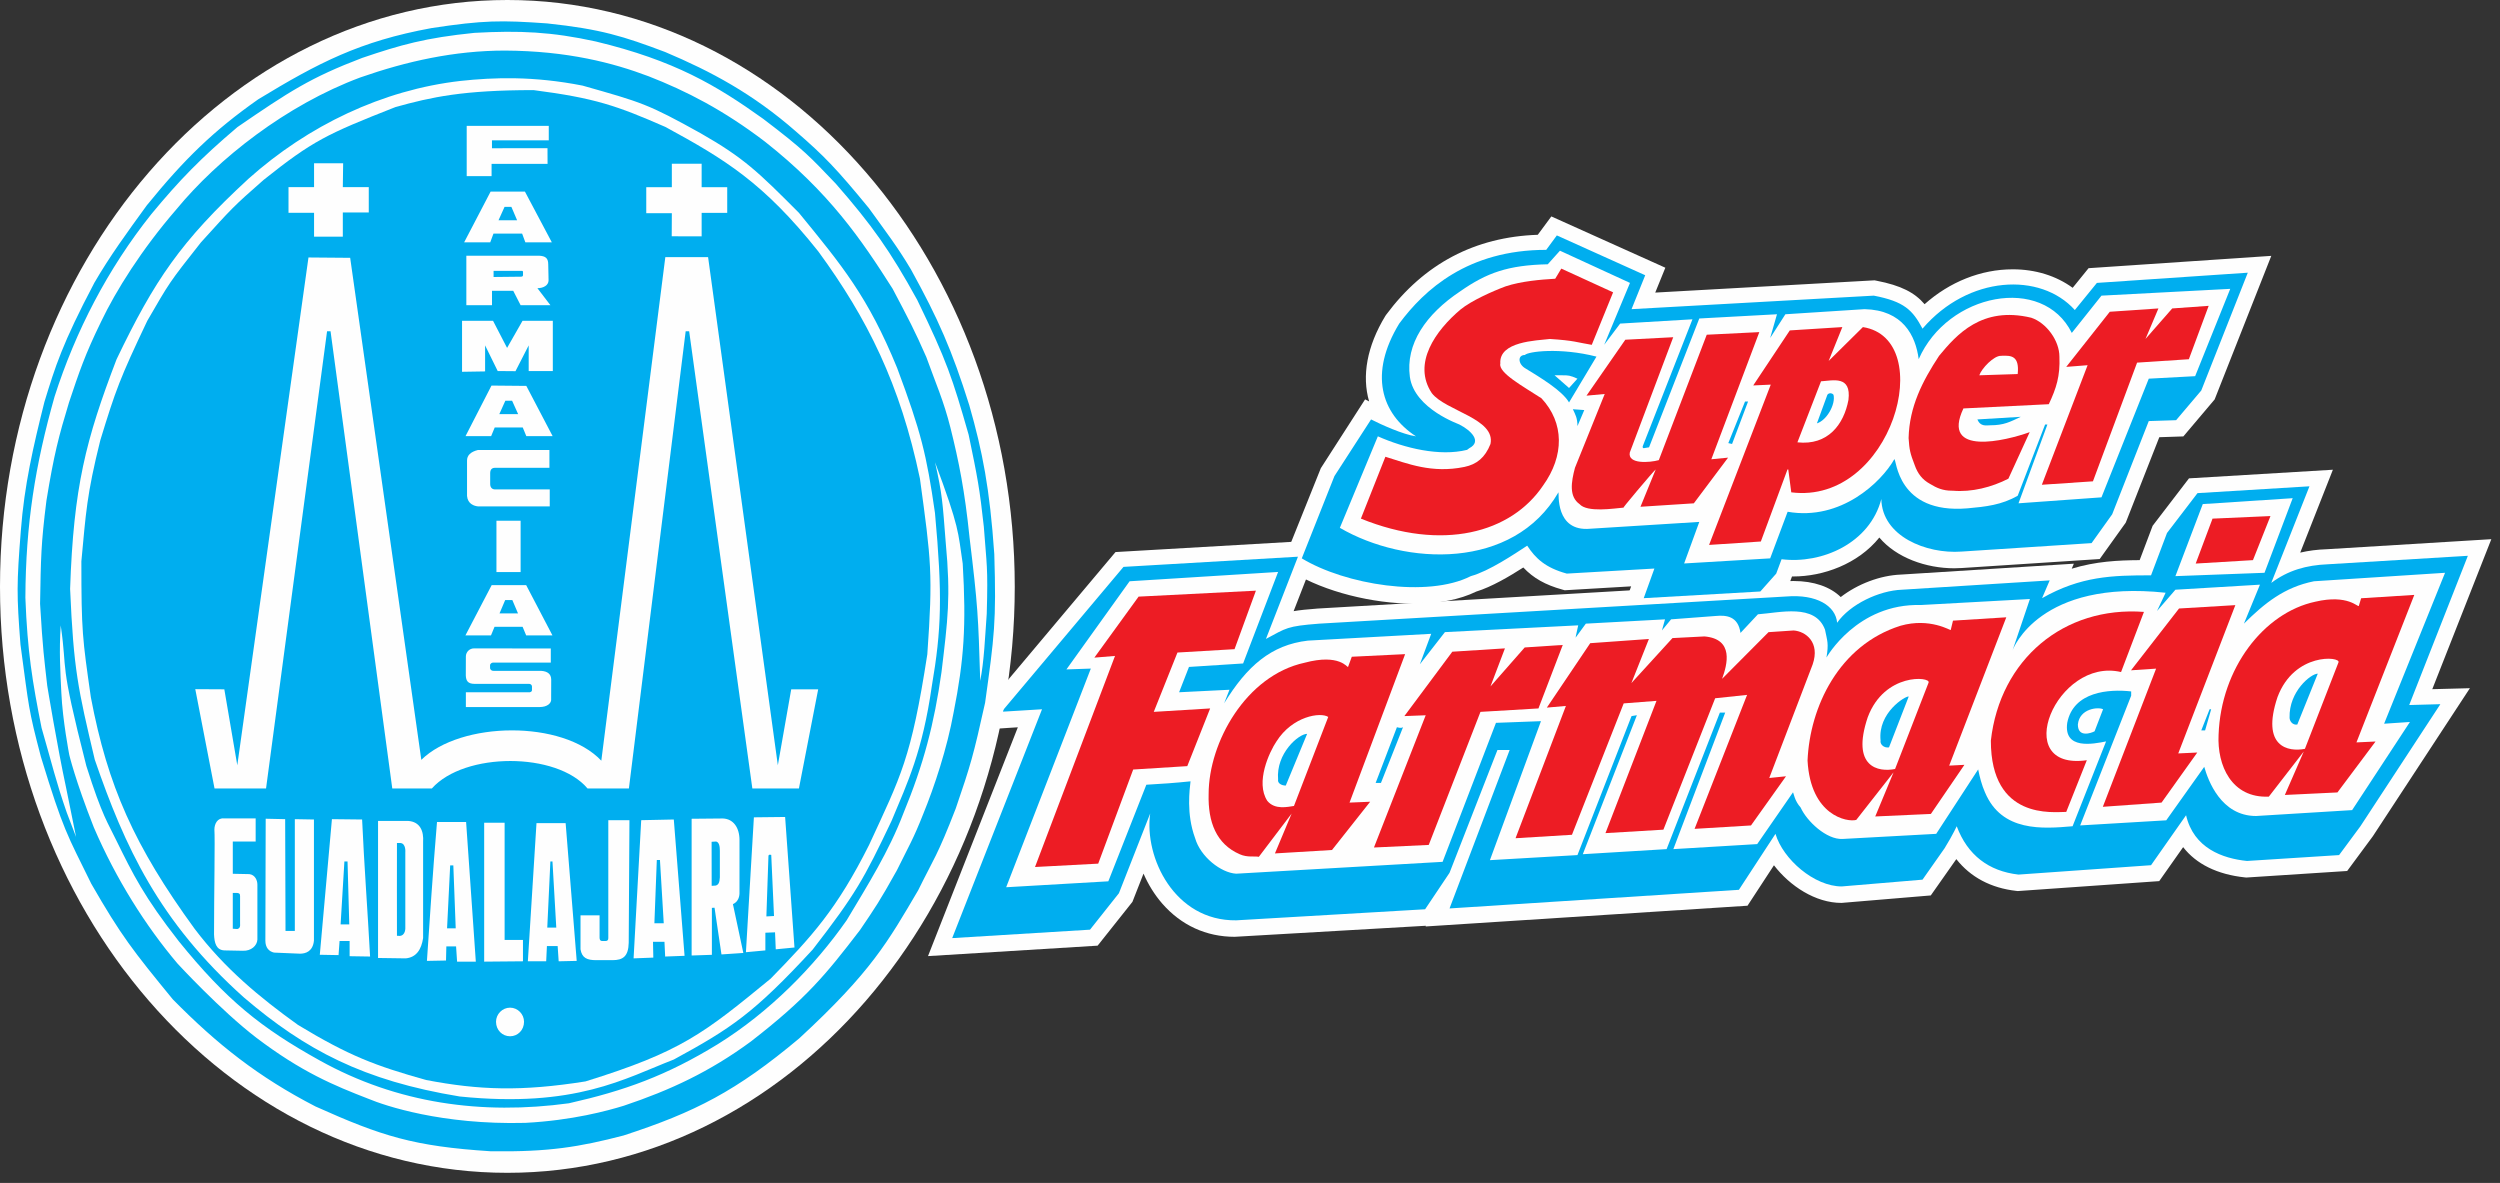
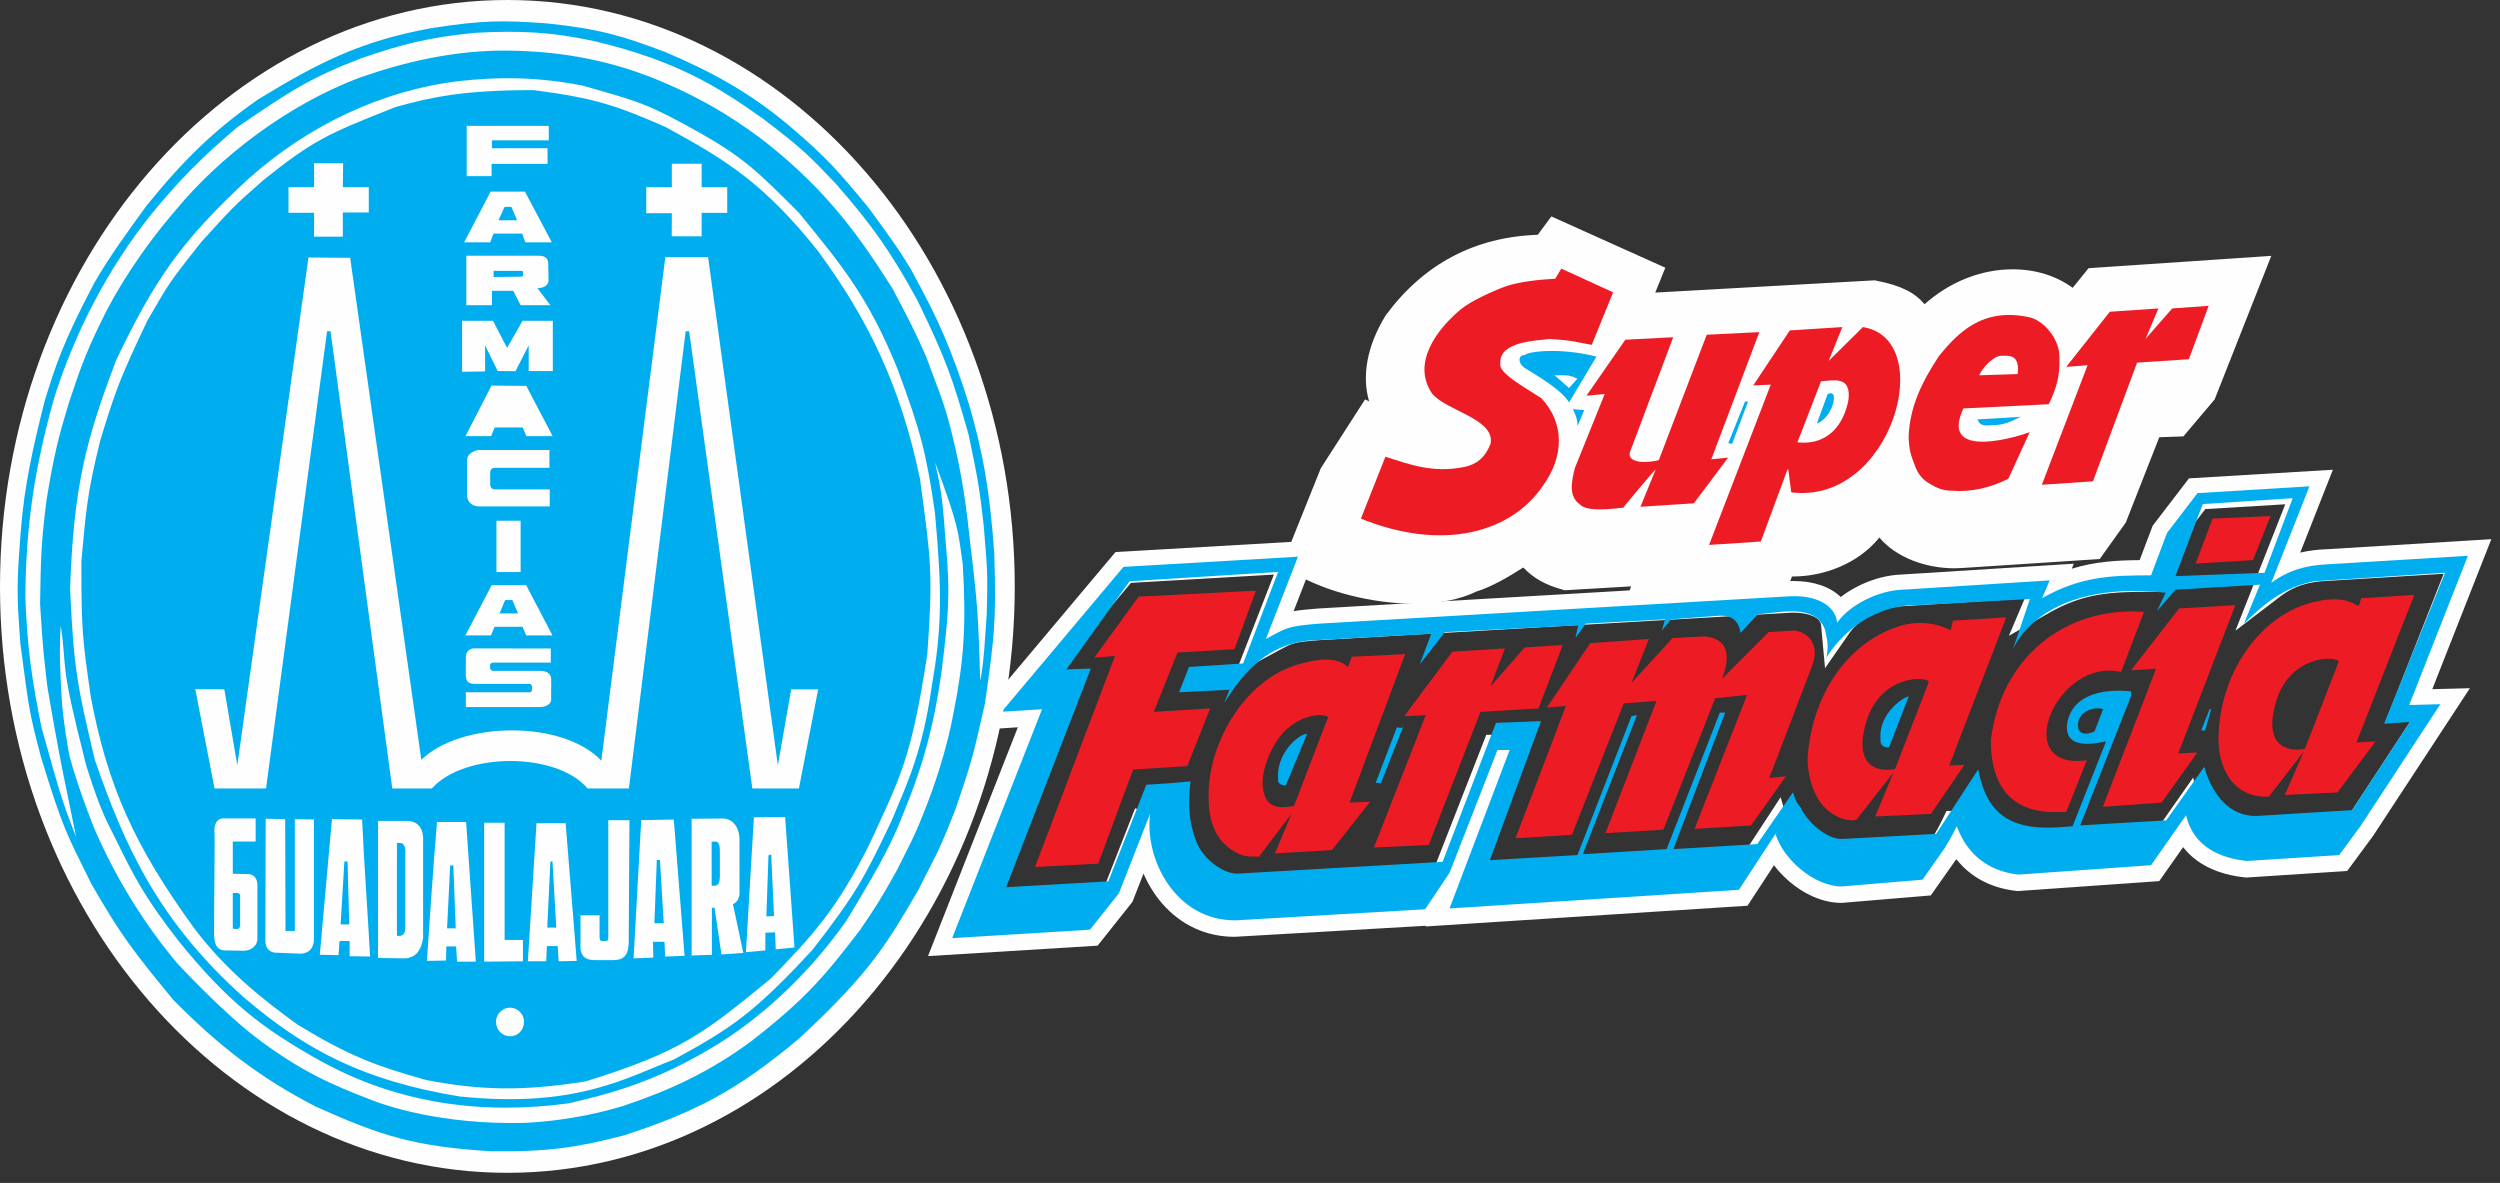
<svg xmlns="http://www.w3.org/2000/svg" width="205px" height="97px" viewBox="0 0 205 97" version="1.1">
  <rect x="0" y="0" width="205" height="97" fill="#333333" stroke="none" />
  <title>logo-fg</title>
  <desc>Created with Sketch.</desc>
  <defs />
  <g id="header-and-footer" stroke="none" stroke-width="1" fill="none" fill-rule="evenodd" transform="translate(-15, -1967)">
    <g id="Header-and-Footer">
      <g id="Page">
        <g id="Footer" transform="translate(0, 1933)">
          <g id="Logo-and-Address" transform="translate(15, 34)">
            <g id="fg-logo-1">
              <g id="logo-fg">
                <path d="M134.763,49.109 L135.634,46.67 L128.447,47.093 C126.696,46.606 125.882,45.84 125.198,44.797 C124.141,45.492 122.08,46.875 120.578,47.297 C117.023,49.109 110.277,47.994 106.714,45.84 L109.398,39.095 L112.393,34.44 C113.207,34.858 115.015,35.693 116.081,35.831 C113.207,33.952 112.209,30.684 114.706,26.583 C116.766,23.809 120.333,20.54 126.759,20.54 L127.631,19.36 L134.884,22.623 L133.756,25.402 L153.62,24.291 C156.117,24.775 156.808,25.476 157.611,27.001 C161.362,22.623 167.297,22.344 170.109,25.476 L171.915,23.248 L184.285,22.414 L180.474,32.079 L178.416,34.508 L176.166,34.582 L173.164,42.229 L171.477,44.586 L160.796,45.282 C157.93,45.492 154.305,44.033 154.242,40.972 C153.306,44.586 149.371,46.332 146.066,45.91 L145.626,47.093 L144.315,48.553 L134.763,49.109 Z" id="Fill-1" fill="#FEFEFE" />
                <path d="M137.518,45.259 L136.645,47.7 L143.707,47.289 L144.496,46.409 L145.209,44.493 L146.231,44.623 C146.498,44.657 146.775,44.675 147.053,44.675 C149.408,44.675 152.269,43.414 152.986,40.647 L155.54,40.946 C155.583,43.056 158.319,44.004 160.247,44.004 C160.4,44.004 160.553,43.999 160.702,43.987 L170.78,43.331 L172.015,41.605 L175.271,33.313 L177.798,33.23 L179.345,31.404 L182.326,23.846 L172.567,24.504 L170.159,27.474 L169.143,26.343 C168.18,25.27 166.723,24.679 165.041,24.679 C162.67,24.679 160.321,25.833 158.597,27.845 L157.353,29.297 L156.463,27.606 C155.876,26.491 155.548,26.007 153.529,25.596 L131.783,26.812 L133.212,23.293 L128.053,20.972 L127.414,21.837 L126.759,21.837 C122.127,21.837 118.537,23.627 115.784,27.309 C113.894,30.445 114.252,33.084 116.792,34.745 L115.915,37.118 C114.989,36.998 113.754,36.505 112.865,36.105 L110.558,39.691 L108.348,45.243 C110.483,46.257 113.399,46.908 115.964,46.907 C117.614,46.907 119.005,46.642 119.989,46.141 L120.228,46.048 C121.468,45.7 123.335,44.47 124.337,43.81 L125.571,42.999 L126.283,44.086 C126.795,44.865 127.347,45.402 128.595,45.785 L137.518,45.259 Z M132.881,50.518 L133.753,48.081 L128.308,48.401 L128.1,48.343 C126.724,47.961 125.733,47.408 124.911,46.534 C123.775,47.261 122.313,48.127 121.054,48.509 C119.704,49.168 117.993,49.502 115.964,49.502 C112.501,49.502 108.607,48.5 106.043,46.95 L105.102,46.381 L108.307,38.393 L111.938,32.748 L112.268,32.917 C111.66,30.826 112.088,28.388 113.598,25.908 L113.665,25.81 C116.768,21.629 120.948,19.426 126.097,19.253 L127.21,17.747 L136.558,21.953 L135.73,23.992 L153.709,22.987 L153.867,23.017 C155.915,23.414 157.012,24.005 157.816,24.944 C159.878,23.11 162.438,22.084 165.041,22.084 C166.909,22.084 168.609,22.615 169.959,23.601 L171.263,21.991 L186.246,20.981 L181.601,32.754 L179.035,35.786 L177.063,35.851 L174.313,42.853 L172.175,45.841 L160.882,46.577 C160.68,46.591 160.464,46.599 160.247,46.599 C157.93,46.599 155.497,45.731 154.106,44.078 C152.351,46.255 149.502,47.27 147.053,47.27 C147.018,47.27 146.981,47.27 146.945,47.269 L146.756,47.776 L144.925,49.817 L132.881,50.518 Z" id="Fill-3" fill="#FEFEFE" />
-                 <path d="M78.048,76.979 L85.417,58.213 L82.107,58.425 L92.105,46.532 L106.401,45.703 L103.777,52.448 C105.463,51.542 105.463,51.4 108.149,51.194 L146.434,48.966 C148.935,48.767 150.493,49.731 150.62,51.124 C151.683,49.593 154.054,48.482 155.929,48.412 L168.041,47.65 L167.422,49.109 C170.605,47.297 173.164,47.226 176.35,47.226 L177.662,43.752 L180.166,40.485 L189.344,39.934 L186.221,47.86 C187.595,46.812 189.095,46.391 190.846,46.332 L202.335,45.632 L197.522,57.862 L200.087,57.794 L193.526,67.805 L191.782,70.166 L184.22,70.656 C182.218,70.446 179.847,69.608 179.229,66.902 L178.355,68.155 L176.35,71.001 L165.485,71.765 C163.044,71.489 161.303,70.166 160.426,67.805 C160.491,67.665 160.114,68.495 159.423,69.608 L157.611,72.184 L151,72.741 C148.747,72.741 146.187,70.518 145.564,68.427 L142.565,73.016 L118.829,74.545 L123.766,61.549 L122.765,61.549 L118.829,71.622 L116.837,74.618 L101.342,75.52 C96.277,75.586 93.785,70.373 94.284,66.762 L91.722,73.298 L89.35,76.284 L78.048,76.979 Z" id="Fill-5" fill="#FEFEFE" />
                <path d="M87.37,56.787 L80,75.559 L88.694,75.024 L90.586,72.643 L93.075,66.289 L95.569,66.94 C95.319,68.75 95.998,70.94 97.26,72.387 C97.99,73.225 99.274,74.223 101.247,74.223 L101.3,74.223 L116.115,73.36 L117.672,71.02 L121.878,60.251 L125.647,60.251 L120.759,73.121 L141.834,71.763 L146.01,65.375 L146.808,68.057 C147.293,69.686 149.408,71.408 150.953,71.444 L156.899,70.942 L158.34,68.892 C158.913,67.967 159.245,67.268 159.259,67.238 L159.611,66.496 L161.148,66.493 L161.912,67.7 L161.846,67.84 C162.565,69.375 163.772,70.235 165.518,70.462 L175.644,69.75 L179.841,63.758 L180.494,66.613 C180.629,67.202 181.035,68.979 184.25,69.354 L191.097,68.91 L192.461,67.064 L197.643,59.157 L195.596,59.211 L200.382,47.051 L190.926,47.628 C189.279,47.683 188.082,48.072 187.008,48.891 L183.307,51.715 L187.392,41.352 L180.836,41.744 L178.808,44.39 L177.247,48.523 L176.35,48.523 C173.067,48.523 170.871,48.639 168.065,50.236 L164.73,52.135 L166.027,49.076 L156.011,49.706 C154.395,49.768 152.47,50.735 151.686,51.864 L149.652,54.793 L149.328,51.241 C149.267,50.571 148.092,50.138 146.537,50.259 L108.224,52.49 C106.113,52.651 105.995,52.716 104.864,53.334 L101.292,55.256 L104.459,47.116 L92.738,47.796 L85.054,56.936 L87.37,56.787 Z M76.097,78.4 L83.463,59.638 L79.16,59.914 L91.471,45.269 L108.343,44.291 L106.077,50.115 C106.574,50.03 107.194,49.966 108.051,49.901 L146.359,47.671 C146.587,47.652 146.835,47.643 147.073,47.643 C148.737,47.643 150.09,48.125 150.94,48.958 C152.313,47.897 154.16,47.18 155.881,47.115 L170.056,46.223 L169.881,46.633 C171.859,46.03 173.683,45.943 175.452,45.931 L176.516,43.115 L179.497,39.225 L191.297,38.518 L188.618,45.315 C189.296,45.154 190.02,45.062 190.804,45.036 L204.289,44.213 L199.447,56.513 L202.532,56.432 L194.57,68.577 L192.468,71.421 L184.195,71.958 L184.085,71.947 C181.819,71.709 180.088,70.849 179.018,69.466 L177.056,72.252 L165.458,73.067 L165.339,73.054 C163.253,72.819 161.586,71.929 160.418,70.448 L158.324,73.426 L151,74.039 C148.859,74.039 146.764,72.647 145.464,70.952 L143.296,74.269 L116.901,75.97 L116.923,75.913 L116.912,75.913 L101.247,76.818 L101.246,76.818 C98.912,76.818 96.858,75.876 95.303,74.092 C94.677,73.373 94.158,72.534 93.768,71.636 L92.86,73.952 L90.006,77.544 L76.097,78.4 Z" id="Fill-7" fill="#FEFEFE" />
                <path d="M154.208,60.729 C154.146,61.008 154.46,61.358 154.898,61.284 L156.515,57.115 C156.272,57.046 153.96,58.435 154.208,60.729" id="Fill-9" fill="#00ADEE" />
                <path d="M104.804,63.925 C104.744,64.202 105.057,64.416 105.433,64.416 L107.185,60.175 C106.493,60.175 104.618,61.772 104.804,63.925" id="Fill-11" fill="#00ADEE" />
                <path d="M114.55,59.623 L112.802,64.203 L113.237,64.203 L115.051,59.623 C114.925,59.757 114.488,59.623 114.55,59.623" id="Fill-13" fill="#00ADEE" />
                <polygon id="Fill-15" fill="#00ADEE" points="180.504 59.894 180.818 59.894 181.315 58.161 181.187 58.161" />
                <path d="M172.452,58.16 L171.756,59.966 C171.508,60.102 170.385,60.521 170.385,59.412 C170.51,58.087 172.072,57.953 172.452,58.16 Z M197.614,59.202 L192.875,66.429 L184.997,66.912 C182.123,66.912 181.063,63.995 180.748,62.881 L177.632,67.266 L170.574,67.685 L174.756,57.046 L174.756,56.696 C172.943,56.493 170.015,56.696 169.513,59.273 C169.201,61.498 171.638,61.008 172.698,60.796 L169.952,67.752 C167.518,67.962 164.139,68.242 162.768,64.972 C162.517,64.415 162.335,63.719 162.21,63.092 L158.769,68.375 L151.093,68.794 C149.771,68.864 148.15,67.332 147.653,66.217 C147.151,65.665 147.086,65.041 147.024,64.972 L144.09,69.216 L137.215,69.628 L141.465,58.435 L141.028,58.435 L136.662,69.628 L129.79,70.045 L134.224,58.648 L133.787,58.719 L129.351,70.117 L122.173,70.533 L126.359,59.135 L122.669,59.273 L118.293,70.671 L101.367,71.643 C100.116,71.57 98.436,70.254 97.998,68.726 C97.254,66.709 97.56,64.693 97.623,64.069 C96.318,64.203 95.313,64.274 94,64.348 L90.883,72.268 L82.506,72.754 L89.448,54.824 L87.447,54.892 L92.627,47.664 L104.804,46.9 L101.935,54.404 L97.496,54.689 L96.686,56.765 L100.817,56.56 L100.379,57.672 C102.249,54.615 104.245,52.877 107.246,52.531 L117.358,51.973 L116.428,54.471 L118.484,51.834 L129.413,51.278 C129.226,52.111 129.164,52.393 129.226,52.25 L130.039,51.139 L136.532,50.786 L136.279,51.695 L137.029,50.786 L140.727,50.507 C141.53,50.435 142.527,50.507 142.72,51.901 L144.151,50.372 C145.964,50.24 148.837,49.468 149.649,51.626 C149.842,52.599 149.962,52.736 149.771,53.916 C149.771,53.916 152.272,49.468 157.513,49.611 L166.452,49.12 L165.016,53.369 C165.079,53.151 167.278,47.495 177.58,48.605 L176.875,50.103 L178.384,48.357 L185.316,47.943 L184.002,51.139 C185.69,49.468 187.309,48.15 189.747,47.664 L200.494,46.969 L195.497,59.345 L197.614,59.202 Z M180.627,41.334 L188,40.852 L185.69,46.969 L178.384,47.243 L180.627,41.334 Z M202.365,45.576 L190.869,46.271 C189.127,46.344 187.623,46.763 186.243,47.799 L189.375,39.877 L180.194,40.437 L177.694,43.705 L176.385,47.177 C173.198,47.177 170.634,47.243 167.449,49.05 L168.074,47.593 L155.954,48.357 C154.083,48.428 151.714,49.541 150.645,51.065 C150.525,49.679 148.966,48.704 146.461,48.913 L108.182,51.139 C105.499,51.347 105.499,51.489 103.807,52.393 L106.433,45.649 L92.127,46.484 L82.138,58.363 L85.446,58.16 L78.08,76.925 L89.381,76.233 L91.752,73.243 L94.315,66.709 C93.814,70.32 96.318,75.529 101.367,75.467 L116.859,74.56 L118.862,71.57 L122.791,61.498 L123.792,61.498 L118.862,74.492 L142.589,72.965 L145.589,68.375 C146.209,70.463 148.775,72.688 151.022,72.688 L157.646,72.132 L159.456,69.556 C160.145,68.449 160.516,67.611 160.452,67.752 C161.334,70.117 163.075,71.439 165.518,71.716 L176.385,70.947 L178.384,68.096 L179.258,66.85 C179.883,69.556 182.253,70.394 184.252,70.599 L191.805,70.117 L193.554,67.752 L200.11,57.742 L197.554,57.813 L202.365,45.576 Z" id="Fill-17" fill="#00AEEF" />
-                 <path d="M187.745,58.853 C187.745,59.134 188,59.48 188.378,59.412 L190.058,55.24 C189.495,55.24 187.684,56.696 187.745,58.853" id="Fill-19" fill="#00ADEE" />
                <path d="M149.844,32.373 L148.987,34.717 C149.803,34.459 150.525,33.157 150.352,32.388 C150.288,32.243 149.982,32.17 149.844,32.373" id="Fill-21" fill="#00ADEE" />
                <polygon id="Fill-23" fill="#00ADEE" points="141.721 36.335 142.029 36.406 143.341 32.925 143.093 32.925" />
                <path d="M129.351,34.94 L129.91,33.625 L128.974,33.556 C129.164,33.975 129.351,34.249 129.351,34.94" id="Fill-25" fill="#00AEEF" />
                <path d="M128.103,30.774 C128.601,30.774 128.729,30.774 129.351,31.051 L128.661,31.815 L127.476,30.774 L128.103,30.774 Z M125.04,29.109 C124.419,29.109 124.476,29.871 125.102,30.219 C126.226,30.911 128.103,32.021 128.661,33 L130.911,29.242 C127.917,28.478 125.291,28.823 125.04,29.109 Z" id="Fill-27" fill="#00AEEF" />
                <path d="M163.201,34.873 C164.329,34.873 164.824,34.594 165.704,34.178 L162.148,34.393 C162.394,35.012 162.892,34.873 163.201,34.873" id="Fill-29" fill="#00ADEE" />
-                 <path d="M180.002,30.846 L176.199,31.051 L172.321,40.782 L165.518,41.271 L167.887,34.809 L167.699,34.809 L165.454,40.647 C164.139,41.408 162.831,41.548 161.334,41.684 C155.52,42.174 155.52,37.584 155.334,37.657 C154.269,39.53 150.961,42.726 146.586,41.964 L145.154,45.786 L138.099,46.204 L139.342,42.797 L130.411,43.355 C127.475,43.634 127.852,40.369 127.793,40.369 C124.104,46.763 115.24,46.413 109.868,43.282 L112.984,35.779 C115.172,36.751 118.052,37.447 120.299,36.888 L120.485,36.751 C121.547,36.195 120.61,35.29 119.669,34.809 C119.733,34.809 115.987,33.556 115.61,30.912 C115.24,28.203 116.923,25.769 119.733,23.892 C121.921,22.361 123.668,21.742 126.917,21.671 L127.916,20.557 L133.658,23.198 L131.545,28.27 L132.852,26.534 L138.781,26.183 L134.723,36.542 C134.66,36.68 134.723,36.751 134.785,36.751 L135.222,36.68 L139.342,26.116 L145.712,25.769 L145.154,27.714 L146.402,25.769 L152.895,25.351 C156.025,25.423 157.083,27.506 157.333,29.452 C159.707,24.031 167.518,22.501 169.887,27.3 L172.321,24.243 L182.88,23.686 L180.002,30.846 Z M171.946,23.198 L170.136,25.423 C167.326,22.291 161.396,22.57 157.646,26.95 C156.833,25.423 156.151,24.724 153.652,24.243 L133.787,25.351 L134.908,22.57 L127.661,19.304 L126.79,20.488 C120.358,20.488 116.798,23.757 114.736,26.534 C112.241,30.632 113.238,33.902 116.11,35.779 C115.051,35.634 113.238,34.809 112.427,34.393 L109.422,39.043 L106.746,45.786 C110.304,47.943 117.051,49.05 120.61,47.242 C122.106,46.832 124.169,45.439 125.23,44.745 C125.914,45.786 126.726,46.558 128.477,47.035 L135.66,46.621 L134.785,49.05 L144.346,48.502 L145.65,47.035 L146.089,45.857 C149.402,46.271 153.335,44.535 154.269,40.921 C154.328,43.974 157.952,45.439 160.836,45.23 L171.509,44.535 L173.198,42.174 L176.199,34.528 L178.442,34.455 L180.504,32.021 L184.319,22.361 L171.946,23.198 Z" id="Fill-31" fill="#00AEEF" />
                <polygon id="Fill-33" fill="#ED1C24" points="180.047 46.212 181.427 42.528 186.178 42.317 184.742 45.931" />
                <polygon id="Fill-35" fill="#ED1C24" points="84.871 71.094 91.431 53.786 89.737 53.926 93.365 48.923 102.984 48.435 101.232 53.232 96.551 53.508 94.609 58.373 99.232 58.092 97.357 62.823 92.921 63.101 90.053 70.819" />
                <path d="M112.664,69.495 L116.907,58.652 L115.159,58.719 L119.09,53.44 L123.405,53.166 L122.219,56.287 C122.532,55.94 124.721,53.44 125.026,53.091 L128.146,52.886 L126.153,58.092 L121.398,58.373 L117.157,69.284 L112.664,69.495 Z" id="Fill-37" fill="#ED1C24" />
                <path d="M128.404,57.887 L126.842,58.023 L130.399,52.741 L135.21,52.397 L133.775,56.011 L137.143,52.323 L139.767,52.187 C142.199,52.397 141.643,54.482 141.211,55.663 L145.019,51.837 L147.076,51.699 C148.072,51.767 149.262,52.673 148.638,54.482 L145.08,63.795 L146.452,63.655 L143.58,67.687 L138.956,67.966 L143.26,56.981 L140.643,57.257 L136.399,68.033 L131.648,68.316 L135.832,57.47 L133.143,57.678 L128.9,68.452 L124.275,68.734 L128.404,57.887 Z" id="Fill-39" fill="#ED1C24" />
                <path d="M163.25,60.733 C164.002,54.058 169.241,49.686 175.803,50.176 L173.927,55.108 C168.622,53.853 164.752,63.238 171.119,62.338 L169.432,66.576 C168.373,66.576 163.25,67.268 163.25,60.733" id="Fill-41" fill="#ED1C24" />
                <polygon id="Fill-43" fill="#ED1C24" points="172.433 66.158 176.8 54.828 174.743 54.965 178.681 49.897 183.298 49.621 178.617 61.78 180.176 61.708 177.246 65.813" />
                <path d="M106.105,66.089 C105.605,66.158 104.545,66.431 103.92,65.672 C102.919,64.142 104.102,61.638 104.665,60.805 C105.982,58.72 108.288,58.373 108.915,58.789 L106.105,66.089 Z M115.22,53.64 L110.848,53.853 L110.539,54.69 C110.478,54.757 109.851,53.577 106.979,54.344 C102.171,55.384 99.108,60.877 99.108,65.117 C99.045,67.406 99.737,69.22 101.671,70.054 C102.29,70.328 102.855,70.185 103.225,70.259 L105.914,66.713 L104.545,69.981 L109.224,69.7 L112.353,65.743 L110.662,65.813 L115.22,53.64 Z" id="Fill-45" fill="#ED1C24" />
                <path d="M155.396,63.057 C154.022,63.334 151.776,62.921 153.153,58.818 C154.525,55.135 158.332,55.48 158.145,55.97 L155.396,63.057 Z M164.516,50.619 L160.145,50.893 L159.96,51.66 C159.96,51.731 158.271,50.619 155.838,51.312 C150.777,52.911 148.405,57.985 148.219,62.365 C148.464,66.883 151.468,67.437 152.213,67.233 L155.271,63.334 L153.77,66.95 L158.332,66.743 L161.082,62.716 L159.834,62.781 L164.516,50.619 Z" id="Fill-47" fill="#ED1C24" />
                <path d="M111.593,42.527 L113.602,37.454 C115.409,38.01 117.41,38.842 120.091,38.286 C121.094,38.075 121.775,37.527 122.219,36.408 C122.657,34.329 118.537,33.698 117.41,32.24 C115.789,29.807 117.72,27.094 119.785,25.362 C120.653,24.661 122.343,23.897 123.47,23.478 C124.721,23.064 126.339,22.922 127.527,22.856 L128.026,22.026 L132.275,23.971 L130.524,28.277 C129.277,28.072 129.148,27.93 127.091,27.795 C125.962,27.93 122.902,27.998 123.027,29.807 C122.843,30.568 124.905,31.686 126.4,32.66 C128.281,34.675 128.281,37.383 126.53,39.817 C123.906,43.708 118.284,45.238 111.593,42.527" id="Fill-49" fill="#ED1C24" />
                <polygon id="Fill-51" fill="#ED1C24" points="171.183 29.947 169.432 30.084 173.003 25.564 176.991 25.292 175.93 27.795 178.123 25.292 181.111 25.079 179.486 29.457 175.241 29.736 171.621 39.469 167.432 39.75" />
                <path d="M129.525,41.339 C128.649,40.723 128.834,39.536 129.148,38.356 L131.587,32.307 L130.092,32.444 L133.276,27.857 L137.204,27.652 L133.643,37.108 C133.458,38.076 135.268,37.941 136.023,37.731 L139.953,27.447 L144.264,27.234 L140.33,37.66 L141.703,37.527 L138.893,41.273 L134.519,41.555 L135.768,38.495 C135.646,38.561 132.708,42.043 133.144,41.624 C132.34,41.693 130.153,42.043 129.525,41.339" id="Fill-53" fill="#ED1C24" />
                <path d="M151.573,32.792 C151.196,34.809 149.889,36.545 147.388,36.272 L149.324,31.267 C150.327,31.198 151.82,30.78 151.573,32.792 M152.758,26.821 L149.95,29.597 L151.072,26.821 L146.764,27.094 L143.765,31.606 L145.202,31.54 L140.144,44.684 L144.389,44.403 L146.574,38.495 L146.638,38.495 L146.884,40.372 C155.132,41.411 158.941,27.795 152.758,26.821" id="Fill-55" fill="#ED1C24" />
                <path d="M164.1,29.178 L164.198,29.171 C164.876,29.158 165.613,29.141 165.451,30.672 L162.302,30.774 C162.488,30.219 163.502,29.139 164.1,29.178 Z M168.001,33.145 C168.623,31.823 168.936,30.848 168.872,29.251 C168.872,27.929 167.807,26.472 166.563,26.054 C162.503,25.08 160.439,27.448 159.005,29.178 C157.631,31.267 156.567,33.352 156.505,35.923 C156.567,36.894 156.634,37.177 157.006,38.142 C157.254,38.842 157.631,39.332 158.256,39.676 C158.816,40.02 159.316,40.238 160.065,40.238 L160.125,40.238 C161.69,40.372 163.316,39.954 164.687,39.253 L166.435,35.436 C164.502,36.134 159.128,37.454 161.001,33.492 L168.001,33.145 Z" id="Fill-57" fill="#ED1C24" />
                <path d="M189.003,61.405 C187.637,61.674 185.382,61.26 186.756,57.16 C188.135,53.475 191.949,53.828 191.757,54.311 L189.003,61.405 Z M197.972,48.782 L193.613,49.057 L193.421,49.686 C193.354,49.824 192.546,48.712 189.863,49.338 C185.61,50.242 182.117,54.828 181.924,60.247 C181.794,62.757 182.982,65.464 186.045,65.324 C186.045,65.324 188.427,62.254 188.909,61.626 C188.924,61.601 187.357,65.187 187.357,65.187 L191.669,64.98 L194.795,60.804 L193.229,60.877 L197.972,48.782 Z" id="Fill-59" fill="#ED1C24" />
                <path d="M41.604,0 C64.515,0 83.21,21.619 83.21,48.117 C83.21,74.582 64.515,96.171 41.604,96.171 C18.695,96.171 0,74.582 0,48.117 C0,21.619 18.695,0 41.604,0" id="Fill-61" fill="#FEFEFE" />
                <path d="M80.913,50.336 C80.768,52.273 80.704,54.166 80.379,55.833 C80.217,50.495 80.185,49.708 79.502,44.068 C79.111,40.235 78.626,37.84 77.94,35.086 C77.379,32.851 76.726,31.419 75.959,29.283 C74.979,27.05 74.517,26.188 73.197,23.681 C70.638,19.651 67.999,15.768 62.733,11.62 C59.347,9.034 56.266,7.453 53.176,6.251 C50.284,5.158 46.548,4.176 41.414,4.147 C37.259,4.147 33.336,5.026 29.549,6.349 C23.486,8.608 17.889,13.003 14.454,17.178 C11.606,20.471 9.498,23.845 8.293,26.37 C6.961,29.09 6.489,30.518 5.661,32.993 C4.814,35.782 4.427,37.248 3.807,41.054 C3.355,44.657 3.355,45.708 3.286,49.51 C3.516,53.379 3.614,53.902 3.873,56.227 C3.873,56.241 4.719,61.337 5.411,64.549 L6.238,68.631 L5.475,66.634 C4.564,64.008 4.302,62.768 3.408,59.68 C2.659,55.916 2.248,53.444 2.081,49.008 C2.111,42.99 2.877,38.176 4.471,32.534 C6.18,27.19 8.827,22.05 12.414,17.555 C14.721,14.767 16.454,12.977 19.475,10.418 C23.716,7.511 25.452,6.367 29.696,4.75 C32.884,3.668 34.876,3.106 38.892,2.695 C42.621,2.489 45.238,2.608 48.852,3.401 C55.316,4.956 58.763,7.012 62.578,9.742 C66.021,12.357 66.417,12.857 68.528,15.055 C71.486,18.436 73.026,20.611 75.217,24.605 C77.637,29.599 78.092,30.978 79.429,35.649 C80.171,39.205 80.33,40.069 80.673,43.183 C80.903,46.354 81.025,46.371 80.913,50.336 M5.749,48.286 C6.033,39.944 7.03,36.066 9.561,29.457 C12.666,22.995 14.804,19.793 20.382,14.653 C25.251,10.308 31.341,7.368 37.778,6.634 C40.483,6.344 43.725,6.224 47.77,7.02 C52.637,8.401 53.122,8.518 57.449,10.925 C61.006,12.954 62.172,14.1 65.507,17.446 C69.037,21.764 71.168,24.315 73.562,30.165 C75.526,35.422 75.978,37.272 76.667,42.057 C77.289,48.842 77.205,51.603 76.407,56.274 C75.638,61.623 74.444,64.116 73.107,67.314 C70.83,72.104 70.144,73.336 66.643,77.861 C61.819,83.088 59.953,84.323 55.257,86.879 C51.242,88.431 47.185,90.88 37.692,89.911 C29.784,88.615 25.029,86.08 20.024,81.813 C13.021,75.557 10.223,69.409 7.772,62.292 C6.391,56.464 6.039,54.927 5.749,48.286 M78.199,58.406 C77.665,61.36 76.615,64.526 75.702,66.753 C74.894,68.806 74.532,69.362 73.538,71.377 C72.101,73.954 71.787,74.392 70.519,76.265 C67.701,79.937 66.139,81.862 61.57,85.405 C58.21,87.877 54.97,89.392 51.154,90.669 C49.846,91.073 46.942,91.873 43.073,92.075 C36.198,92.253 31.532,90.652 30.224,90.106 C27.369,89.001 24.727,87.904 21.028,85.1 C18.085,82.846 14.554,79.01 14.554,79.01 C11.944,75.928 9.511,72.078 7.693,67.843 C6.165,63.968 5.681,61.902 5.681,61.902 C5.681,61.902 5.132,59.064 5.03,56.806 C4.947,55.013 4.839,53.442 4.98,51.283 C5.568,55.358 4.792,53.843 7.077,62.796 C8.389,66.967 8.898,67.563 9.508,68.854 C10.935,71.749 11.806,73.528 14.665,77.187 C18.565,82.005 21.39,84.276 26.199,86.948 C32.582,90.504 39.534,91.438 46.651,90.469 C51.212,89.44 54.66,88.199 58.871,85.615 C63.058,83.012 66.756,79.288 69.434,75.449 C71.168,72.545 72.877,69.842 74.074,66.704 C75.75,62.645 76.608,59.327 77.205,55.098 C77.717,50.808 77.974,48.989 77.548,44.468 C77.289,41.146 77.269,40.553 76.674,37.907 C78.697,43.341 78.547,43.577 78.943,46.22 C79.243,51.297 79.047,54.123 78.199,58.406 M81.532,45.44 C81.16,40.041 80.565,37.015 79.48,33.226 C78.058,28.706 76.946,26.176 74.698,22.095 C73.562,20.185 72.646,19.012 71.252,17.073 C68.579,13.812 67.553,12.759 65.277,10.79 C61.719,7.674 58.303,5.854 54.543,4.265 C51.129,2.977 49.276,2.387 44.864,1.919 C41.108,1.653 39.656,1.653 35.386,2.303 C29.492,3.385 26.101,5.151 21.177,8.143 C17.537,10.697 15.112,13.05 12.037,16.839 C10.416,19.073 9.021,20.98 7.74,23.182 C5.093,28.203 4.525,30.082 3.641,32.961 C2.728,36.604 1.988,39.804 1.707,43.531 C1.364,47.879 1.364,48.764 1.677,52.844 C2.39,58.102 2.307,58.075 3.357,62.067 C5.206,68.118 5.492,68.41 7.485,72.468 C9.932,76.725 10.901,77.956 14.174,81.951 C17.82,85.651 21.204,88.322 25.875,90.732 C31.311,93.172 33.933,93.997 40.224,94.403 L40.425,94.403 C44.979,94.464 47.511,94.053 51.129,93.111 C56.991,91.202 60.379,89.47 65.531,85.152 C71.481,79.663 72.822,77.193 75.296,72.993 C76.579,70.38 76.833,70.264 78.371,66.297 C79.595,62.718 79.816,61.966 80.778,57.627 C81.539,52.157 81.703,50.997 81.532,45.44" id="Fill-63" fill="#00AEEF" />
                <path d="M18.395,56.524 L19.458,62.753 L25.295,21.113 L28.714,21.142 L34.548,62.307 C37.78,59.134 46.14,59.015 49.308,62.377 L54.557,21.083 L58.063,21.083 L63.783,62.753 L64.88,56.524 L67.091,56.524 L65.512,64.652 L61.692,64.652 L56.511,27.163 L56.225,27.163 L51.57,64.652 L48.176,64.652 C45.647,61.653 38.089,61.653 35.415,64.652 L32.166,64.652 L27.105,27.163 L26.819,27.163 L21.816,64.652 L17.737,64.652 L17.591,64.652 L16.013,56.511 L18.395,56.524 Z M23.657,15.346 L25.753,15.346 L25.753,13.39 L28.138,13.39 L28.111,15.346 L30.239,15.346 L30.239,17.42 L28.111,17.42 L28.111,19.409 L25.782,19.409 L25.753,19.409 L25.753,17.45 L23.657,17.45 L23.657,15.346 Z M43.159,35.765 L42.865,35.052 L40.567,35.052 L40.273,35.765 L38.172,35.765 L40.302,31.617 L43.159,31.644 L45.317,35.765 L43.159,35.765 Z M40.708,46.907 L42.691,46.907 L42.691,42.698 L40.708,42.698 L40.708,46.907 Z M40.596,40.132 L45.079,40.132 L45.079,41.526 L39.215,41.526 C38.872,41.496 38.353,41.32 38.297,40.669 L38.297,37.762 C38.297,37.346 38.583,37.053 39.187,36.9 L45.052,36.9 L45.052,38.36 L40.596,38.36 C40.336,38.36 40.195,38.501 40.195,38.801 L40.195,39.687 C40.195,39.956 40.336,40.132 40.596,40.132 Z M43.147,52.105 L42.853,51.397 L40.552,51.397 L40.26,52.105 L38.163,52.105 L40.316,47.982 L43.147,47.982 L45.302,52.105 L43.147,52.105 Z M44.254,57.978 L38.201,57.978 L38.201,56.765 L43.455,56.765 C43.509,56.733 43.597,56.733 43.622,56.613 L43.622,56.29 C43.622,56.169 43.509,56.077 43.397,56.077 L38.919,56.077 C38.329,56.077 38.215,55.788 38.196,55.386 L38.201,53.83 C38.201,53.472 38.495,53.168 38.867,53.168 L45.165,53.175 L45.165,54.332 L40.429,54.332 C40.312,54.332 40.185,54.446 40.185,54.534 L40.185,54.78 C40.197,54.935 40.347,55.019 40.469,55.009 L44.362,55.009 C44.9,55.043 45.192,55.271 45.199,55.719 L45.194,57.267 C45.252,57.683 44.852,57.978 44.254,57.978 Z M37.888,26.305 L40.429,26.305 L41.58,28.529 L42.848,26.305 L45.331,26.305 L45.331,30.425 L43.353,30.425 L43.353,28.321 L42.27,30.437 L40.811,30.425 L39.778,28.321 L39.778,30.456 L37.888,30.487 L37.888,26.305 Z M45.135,25.028 L42.691,25.028 L42.084,23.843 L40.344,23.843 L40.344,25.028 L38.24,25.028 L38.24,20.969 L44.22,20.969 C44.739,20.998 44.955,21.176 44.955,21.678 L44.983,22.983 C44.983,23.399 44.555,23.632 44.068,23.632 L45.135,25.028 Z M40.229,15.714 L43.044,15.711 L45.25,19.872 L43.079,19.872 L42.815,19.157 L40.464,19.157 L40.199,19.872 L38.06,19.872 L40.229,15.714 Z M38.27,10.32 L44.999,10.32 L44.999,11.508 L40.341,11.508 L40.341,12.156 L44.895,12.152 L44.9,13.435 L40.31,13.435 L40.31,14.443 L38.27,14.443 L38.27,10.32 Z M52.993,15.349 L55.091,15.349 L55.091,13.425 L57.535,13.425 L57.535,15.349 L59.632,15.349 L59.632,17.455 L57.535,17.455 L57.535,19.382 L55.081,19.375 L55.091,17.484 L52.993,17.484 L52.993,15.349 Z M63.612,77.844 L63.553,76.451 L62.76,76.483 L62.76,77.933 L61.166,78.081 L61.819,67.021 L64.38,66.992 L65.147,77.695 L63.612,77.844 Z M59.16,78.263 L58.592,74.432 L58.374,74.445 L58.374,78.295 L56.714,78.351 L56.714,67.139 L59.273,67.115 C60.116,67.146 60.639,67.839 60.639,68.891 C60.639,68.891 60.645,73.157 60.637,73.163 C60.634,73.166 60.712,73.867 60.1,74.139 L60.953,78.142 L59.16,78.263 Z M54.543,78.436 L54.486,77.225 L53.546,77.225 L53.572,78.524 L51.954,78.586 L52.579,67.255 L55.252,67.199 L56.134,78.377 L54.543,78.436 Z M51.555,77.31 C51.528,78.436 51.073,78.733 50.221,78.733 L48.882,78.733 C48.142,78.733 47.718,78.554 47.603,77.844 L47.603,75.058 L49.165,75.058 L49.165,76.894 C49.165,77.049 49.225,77.163 49.366,77.163 L49.65,77.163 C49.822,77.163 49.881,77.072 49.881,76.923 L49.881,67.255 L51.614,67.255 L51.555,77.31 Z M45.811,78.826 L45.728,77.579 L44.847,77.579 L44.787,78.826 L43.284,78.826 L43.992,67.496 L46.382,67.496 L47.29,78.793 L45.811,78.826 Z M41.825,84.974 C41.191,84.974 40.674,84.466 40.674,83.785 C40.674,83.163 41.191,82.628 41.825,82.628 C42.457,82.628 42.971,83.163 42.971,83.785 C42.971,84.466 42.457,84.974 41.825,84.974 Z M42.883,77.072 L42.883,78.826 L39.702,78.855 L39.702,67.465 L41.379,67.465 L41.379,77.072 L42.883,77.072 Z M37.481,78.855 L37.398,77.603 L36.6,77.603 L36.573,78.763 L35.008,78.793 C35.209,75.8 35.494,71.439 35.834,67.406 L38.221,67.406 L39.017,78.855 L37.481,78.855 Z M34.695,69.036 L34.695,76.923 C34.553,77.844 34.157,78.497 33.275,78.586 L31,78.554 L31,67.314 L33.447,67.314 C34.469,67.376 34.754,68.177 34.695,69.036 Z M28.696,78.409 L28.669,78.409 L28.669,77.163 L27.844,77.163 L27.761,78.319 L26.224,78.291 L27.218,67.171 L29.693,67.199 C29.862,70.964 30.146,74.703 30.347,78.436 L28.696,78.409 Z M25.743,77.131 C25.656,78.02 25.058,78.202 24.602,78.202 L22.473,78.113 C22.044,78.02 21.76,77.695 21.76,77.131 L21.787,67.136 L23.383,67.171 L23.412,76.335 L24.176,76.335 L24.176,67.171 L25.743,67.199 L25.743,77.131 Z M21.106,77.049 C21.079,77.547 20.594,77.991 19.912,77.963 L18.403,77.933 C17.723,77.905 17.58,77.31 17.551,76.627 C17.551,73.395 17.639,68.711 17.58,68.028 C17.58,67.555 17.837,67.051 18.374,67.11 L20.964,67.11 L20.964,69.006 L19.089,69.006 L19.089,71.65 L20.45,71.678 C20.911,71.737 21.106,72.178 21.106,72.538 L21.106,77.049 Z M24.441,84.048 C28.662,86.6 30.79,87.393 34.93,88.558 C39.317,89.4 42.778,89.506 48.01,88.676 C55.859,86.242 57.696,84.758 63.19,80.253 C66.55,76.813 68.621,74.56 71.266,69.282 C73.88,63.616 74.715,62.22 76.04,53.653 C76.508,47.044 76.358,46.012 75.433,39.239 C73.814,31.519 71.148,26.149 67.099,20.615 C62.612,14.977 59.425,13.052 54.564,10.41 C50.572,8.665 48.789,8.041 43.755,7.389 C37.979,7.389 35.391,7.955 32.43,8.779 C26.767,11.008 25.646,11.542 21.62,14.748 C19.094,16.965 19.035,17.055 16.478,19.874 C13.834,23.223 13.917,23.133 12.076,26.309 C9.806,31.083 9.491,31.974 8.227,36.095 C7.103,40.605 7.047,42.055 6.672,46.031 C6.672,51.783 6.76,52.346 7.451,57.181 C8.829,64.446 11.014,69.369 15.96,76.163 C18.429,79.424 21.304,81.795 24.441,84.048 Z" id="Fill-65" fill="#00AEEF" />
                <path d="M32.82,69.125 L32.55,69.125 C32.55,69.125 32.54,76.738 32.55,76.734 C32.555,76.725 32.765,76.747 32.765,76.747 C33.29,76.713 33.236,76.042 33.236,76.042 L33.236,69.895 C33.236,69.895 33.309,69.152 32.82,69.125" id="Fill-67" fill="#00AEEF" />
                <polygon id="Fill-69" fill="#00AEEF" points="36.914 70.964 36.659 76.125 37.283 76.125 37.369 76.125 37.173 70.964" />
                <path d="M19.686,73.486 C19.686,73.28 19.656,73.188 19.088,73.218 L19.088,76.155 L19.458,76.181 C19.656,76.125 19.712,76.005 19.686,75.679 L19.686,73.486 Z" id="Fill-71" fill="#00AEEF" />
                <polygon id="Fill-73" fill="#00AEEF" points="45.131 70.638 44.876 76.063 45.615 76.063 45.302 70.638" />
                <polygon id="Fill-75" fill="#00AEEF" points="28.241 70.638 27.93 75.8 28.64 75.8 28.498 70.638" />
                <polygon id="Fill-77" fill="#00AEEF" points="53.859 70.518 53.66 75.708 54.427 75.708 54.116 70.518" />
                <path d="M63.014,70.163 L62.843,75.147 L63.469,75.113 L63.242,70.102 C63.044,70.045 63.044,70.133 63.014,70.163" id="Fill-79" fill="#00AEEF" />
                <path d="M58.722,69.005 L58.352,69.027 L58.357,72.639 L58.69,72.617 C58.906,72.555 59.008,72.379 59.028,71.948 L59.028,69.765 C59.028,69.423 58.979,69.063 58.722,69.005" id="Fill-81" fill="#00AEEF" />
                <path d="M42.802,22.21 L40.474,22.21 L40.474,22.714 L42.743,22.689 C42.859,22.689 42.887,22.6 42.887,22.567 L42.887,22.361 C42.887,22.361 42.917,22.21 42.802,22.21" id="Fill-83" fill="#00AEEF" />
-                 <polygon id="Fill-85" fill="#00AEEF" points="41.438 32.86 40.944 33.958 42.487 33.958 41.992 32.86" />
                <polygon id="Fill-87" fill="#00AEEF" points="41.933 16.962 41.374 16.962 40.878 18.062 42.403 18.062" />
                <polygon id="Fill-89" fill="#00AEEF" points="41.426 49.203 40.961 50.298 42.477 50.298 42.011 49.203" />
              </g>
            </g>
          </g>
        </g>
      </g>
    </g>
  </g>
</svg>